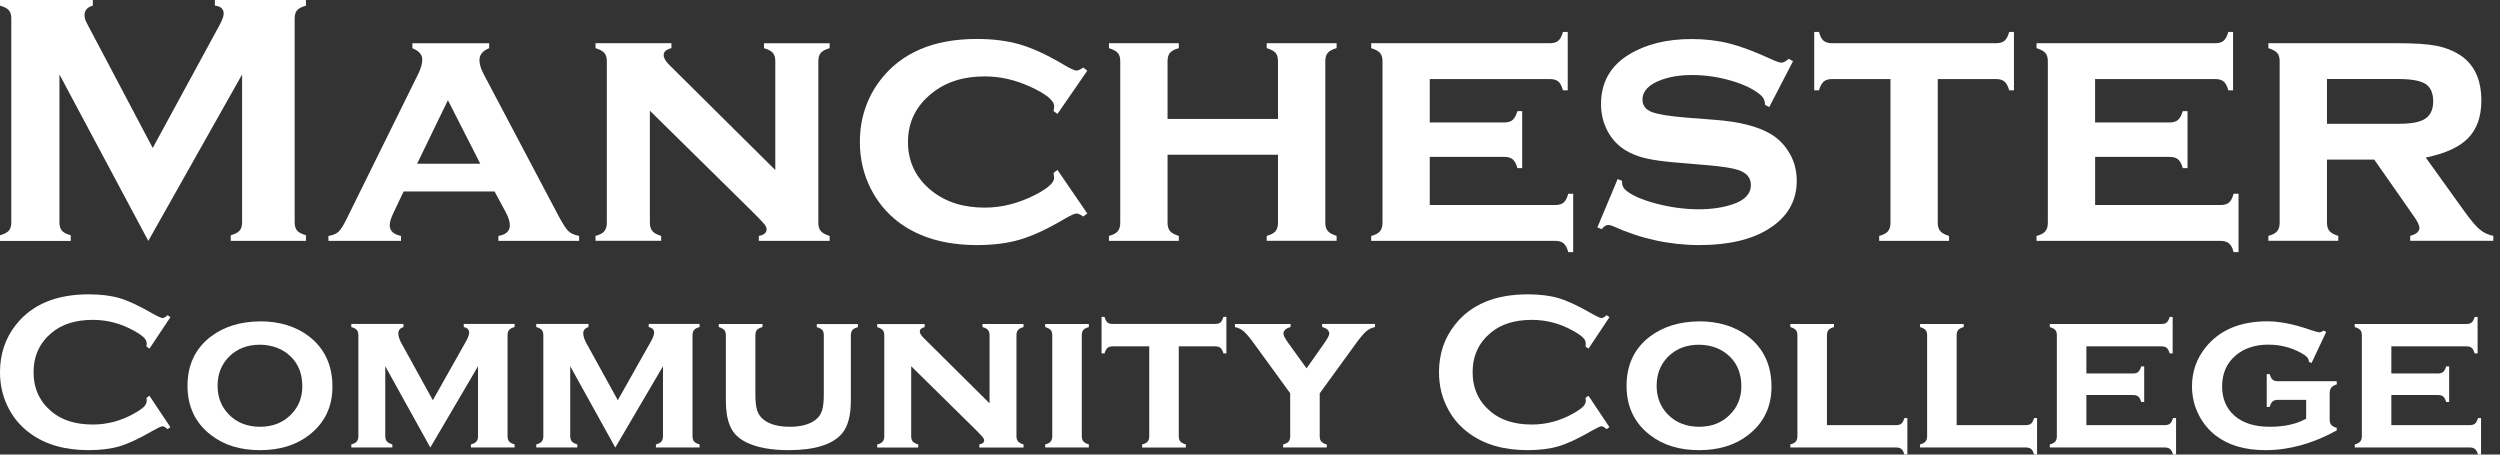
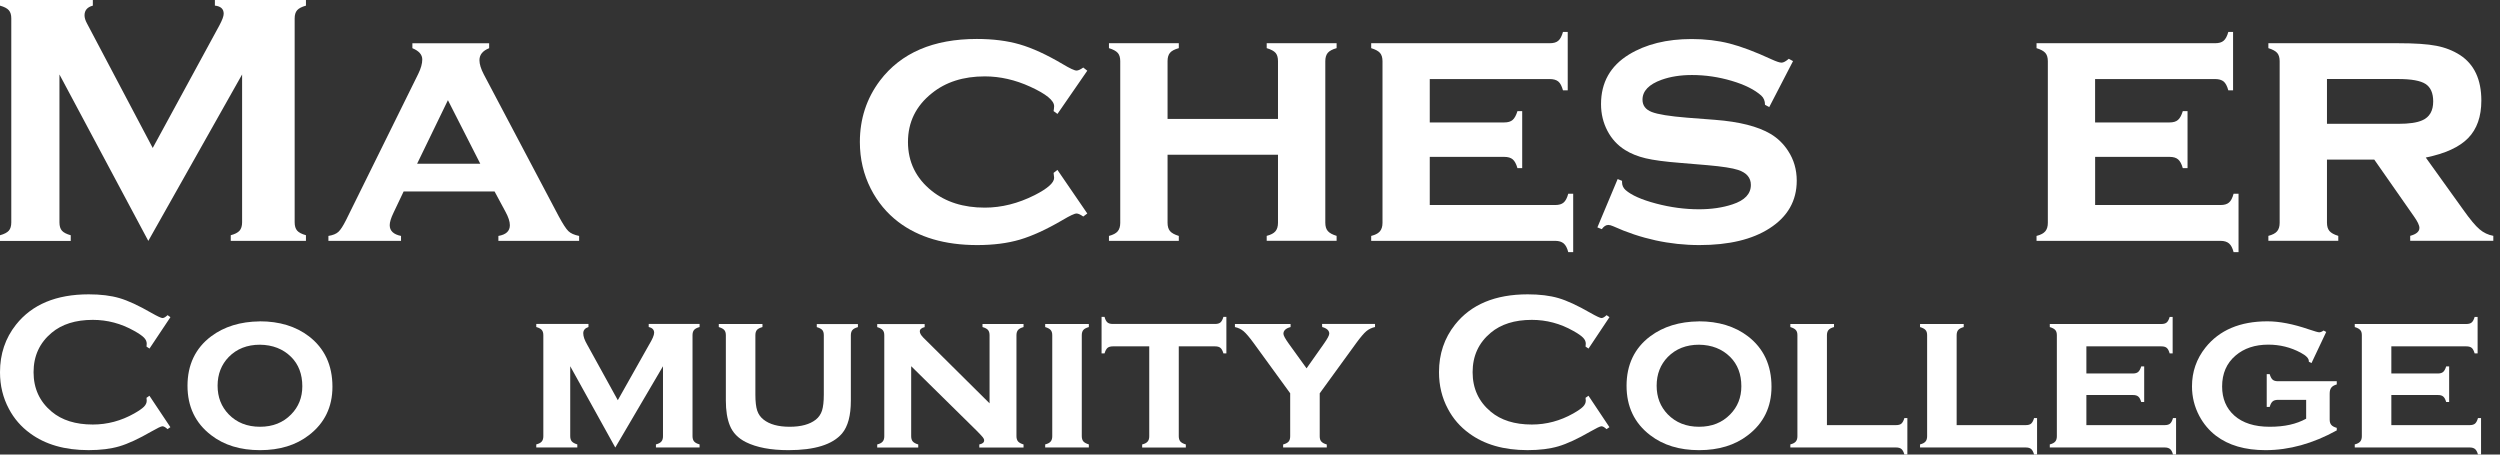
<svg xmlns="http://www.w3.org/2000/svg" width="132" height="24" viewBox="0 0 132 24" fill="none">
  <rect x="0" y="0" width="132" height="24" fill="#333333" stroke="none" />
  <g clip-path="url(#clip0_32_192)">
    <path d="M7.829 12.717L3.139 3.932V11.741C3.139 11.933 3.181 12.079 3.27 12.18C3.357 12.278 3.512 12.36 3.735 12.421V12.72H0V12.421C0.223 12.36 0.378 12.278 0.465 12.18C0.552 12.081 0.596 11.935 0.596 11.741V0.97C0.596 0.784 0.554 0.641 0.465 0.54C0.378 0.441 0.223 0.359 0 0.298V0H4.902V0.298C4.611 0.373 4.463 0.545 4.463 0.81C4.463 0.934 4.505 1.078 4.594 1.24L8.064 7.813L11.579 1.35C11.733 1.063 11.811 0.857 11.811 0.725C11.811 0.472 11.656 0.329 11.346 0.296V0H16.154V0.298C15.931 0.359 15.776 0.441 15.689 0.54C15.602 0.639 15.558 0.782 15.558 0.97V11.738C15.558 11.931 15.602 12.076 15.689 12.177C15.776 12.276 15.931 12.358 16.154 12.419V12.717H12.184V12.419C12.403 12.363 12.555 12.283 12.647 12.182C12.736 12.079 12.783 11.933 12.783 11.741V3.932L7.832 12.717H7.829Z" fill="white" />
    <path d="M26.111 10.109H21.312L20.772 11.245C20.641 11.518 20.577 11.734 20.577 11.889C20.577 12.187 20.777 12.377 21.174 12.457V12.717H17.34V12.457C17.577 12.419 17.751 12.349 17.866 12.243C17.981 12.137 18.117 11.928 18.272 11.618L22.082 3.904C22.225 3.613 22.296 3.357 22.296 3.141C22.296 2.885 22.122 2.688 21.774 2.545V2.284H25.827V2.545C25.484 2.681 25.315 2.892 25.315 3.179C25.315 3.383 25.392 3.637 25.547 3.932L29.498 11.414C29.717 11.82 29.886 12.083 30.01 12.203C30.134 12.323 30.325 12.407 30.578 12.457V12.717H26.315V12.457C26.719 12.389 26.921 12.201 26.921 11.891C26.921 11.698 26.843 11.461 26.688 11.177L26.113 10.109H26.111ZM25.359 8.646L23.65 5.289L22.023 8.646H25.359Z" fill="white" />
-     <path d="M34.313 5.841V11.757C34.313 11.95 34.358 12.097 34.449 12.203C34.538 12.309 34.694 12.393 34.91 12.454V12.715H31.444V12.454C31.663 12.398 31.815 12.318 31.904 12.212C31.994 12.107 32.041 11.959 32.041 11.766V3.233C32.041 3.04 31.996 2.895 31.909 2.794C31.822 2.695 31.667 2.611 31.444 2.542V2.282H35.452V2.542C35.177 2.611 35.041 2.733 35.041 2.906C35.041 3.057 35.139 3.23 35.339 3.428L40.936 8.98V3.233C40.936 3.04 40.894 2.892 40.804 2.791C40.718 2.688 40.563 2.606 40.34 2.545V2.284H43.805V2.545C43.582 2.606 43.427 2.69 43.34 2.791C43.253 2.895 43.208 3.04 43.208 3.233V11.759C43.208 11.952 43.251 12.1 43.34 12.201C43.427 12.304 43.582 12.389 43.805 12.457V12.717H40.067V12.457C40.34 12.403 40.478 12.287 40.478 12.114C40.478 12.027 40.441 11.938 40.365 11.846C40.29 11.755 40.121 11.572 39.854 11.302L34.311 5.843L34.313 5.841Z" fill="white" />
    <path d="M55.834 8.973L57.409 11.273L57.196 11.433C57.045 11.327 56.928 11.273 56.841 11.273C56.736 11.273 56.491 11.388 56.104 11.618C55.254 12.116 54.501 12.459 53.85 12.652C53.198 12.844 52.446 12.94 51.597 12.94C49.895 12.94 48.507 12.534 47.432 11.719C46.824 11.255 46.338 10.67 45.979 9.968C45.594 9.21 45.401 8.388 45.401 7.498C45.401 6.275 45.756 5.195 46.462 4.256C47.575 2.791 49.279 2.057 51.578 2.057C52.428 2.057 53.186 2.153 53.846 2.345C54.508 2.538 55.261 2.883 56.104 3.381C56.489 3.611 56.733 3.726 56.841 3.726C56.928 3.726 57.045 3.672 57.196 3.566L57.409 3.733L55.834 6.015L55.63 5.867C55.637 5.792 55.642 5.747 55.649 5.728C55.656 5.672 55.658 5.632 55.658 5.609C55.658 5.306 55.238 4.963 54.4 4.58C53.604 4.216 52.803 4.033 51.996 4.033C50.864 4.033 49.934 4.331 49.2 4.925C48.361 5.594 47.941 6.451 47.941 7.498C47.941 8.545 48.361 9.412 49.2 10.081C49.939 10.67 50.871 10.963 51.996 10.963C52.878 10.963 53.756 10.743 54.632 10.302C55.315 9.954 55.658 9.649 55.658 9.388C55.658 9.376 55.649 9.29 55.63 9.128L55.834 8.97V8.973Z" fill="white" />
    <path d="M67.478 8.17H61.647V11.757C61.647 11.95 61.689 12.097 61.776 12.201C61.863 12.304 62.018 12.389 62.241 12.457V12.717H58.553V12.457C58.769 12.4 58.924 12.32 59.013 12.215C59.102 12.109 59.149 11.961 59.149 11.769V3.233C59.149 3.04 59.107 2.895 59.018 2.794C58.931 2.695 58.776 2.611 58.553 2.542V2.282H62.241V2.542C62.018 2.603 61.861 2.686 61.776 2.789C61.689 2.892 61.647 3.038 61.647 3.23V6.278H67.478V3.23C67.478 3.038 67.436 2.892 67.352 2.794C67.267 2.695 67.112 2.611 66.882 2.542V2.282H70.573V2.542C70.35 2.603 70.195 2.688 70.108 2.789C70.021 2.892 69.976 3.038 69.976 3.23V11.757C69.976 11.95 70.019 12.097 70.108 12.198C70.195 12.302 70.35 12.386 70.573 12.454V12.715H66.882V12.454C67.1 12.398 67.253 12.318 67.342 12.212C67.431 12.107 67.478 11.957 67.478 11.764V8.17Z" fill="white" />
    <path d="M75.491 8.283V10.825H82.116C82.309 10.825 82.457 10.783 82.557 10.696C82.661 10.611 82.743 10.454 82.804 10.229H83.064V13.314H82.804C82.748 13.095 82.668 12.943 82.562 12.853C82.457 12.764 82.309 12.717 82.116 12.717H72.399V12.457C72.618 12.4 72.77 12.32 72.859 12.215C72.948 12.109 72.996 11.961 72.996 11.769V3.233C72.996 3.04 72.951 2.895 72.864 2.794C72.777 2.695 72.622 2.611 72.399 2.543V2.282H81.827C82.027 2.282 82.177 2.24 82.278 2.151C82.381 2.064 82.463 1.909 82.525 1.686H82.776V4.77H82.525C82.463 4.545 82.381 4.388 82.278 4.303C82.175 4.219 82.025 4.174 81.827 4.174H75.491V6.465H79.423C79.616 6.465 79.764 6.423 79.865 6.334C79.968 6.247 80.052 6.092 80.121 5.869H80.372V8.879H80.121C80.059 8.658 79.975 8.503 79.874 8.416C79.771 8.327 79.621 8.283 79.421 8.283H75.489H75.491Z" fill="white" />
    <path d="M94.674 3.223L93.415 5.656L93.192 5.533C93.192 5.329 93.126 5.167 92.997 5.05C92.643 4.733 92.122 4.472 91.431 4.268C90.741 4.064 90.044 3.961 89.335 3.961C88.732 3.961 88.199 4.045 87.732 4.212C87.06 4.454 86.724 4.806 86.724 5.263C86.724 5.569 86.886 5.785 87.208 5.911C87.532 6.038 88.154 6.139 89.082 6.214L90.553 6.327C91.84 6.426 92.817 6.674 93.488 7.071C93.861 7.294 94.169 7.592 94.411 7.966C94.716 8.43 94.868 8.956 94.868 9.541C94.868 10.602 94.389 11.443 93.434 12.055C92.521 12.645 91.286 12.94 89.727 12.94C88.168 12.94 86.638 12.609 85.17 11.943C85.072 11.9 84.987 11.877 84.919 11.877C84.795 11.877 84.68 11.952 84.574 12.1L84.342 12.006L85.412 9.454L85.644 9.548V9.623C85.644 9.785 85.706 9.921 85.83 10.034C86.14 10.306 86.677 10.546 87.443 10.748C88.206 10.95 88.962 11.05 89.706 11.05C90.363 11.05 90.955 10.964 91.476 10.79C92.122 10.579 92.446 10.238 92.446 9.764C92.446 9.386 92.223 9.121 91.774 8.973C91.476 8.874 90.938 8.79 90.161 8.722L88.699 8.599C87.91 8.538 87.307 8.456 86.891 8.358C86.476 8.259 86.112 8.114 85.802 7.919C85.405 7.67 85.093 7.332 84.87 6.904C84.647 6.475 84.534 6.008 84.534 5.498C84.534 4.355 85.025 3.484 86.006 2.881C86.9 2.334 88.006 2.061 89.323 2.061C90.037 2.061 90.704 2.141 91.321 2.298C91.939 2.456 92.676 2.735 93.535 3.132C93.791 3.249 93.967 3.308 94.066 3.308C94.164 3.308 94.291 3.24 94.448 3.104L94.671 3.226L94.674 3.223Z" fill="white" />
-     <path d="M102.313 4.174V11.759C102.313 11.952 102.357 12.1 102.444 12.201C102.531 12.304 102.686 12.389 102.909 12.457V12.717H99.221V12.457C99.437 12.4 99.592 12.32 99.681 12.215C99.77 12.109 99.817 11.961 99.817 11.769V4.174H96.742C96.542 4.174 96.392 4.219 96.289 4.308C96.188 4.397 96.103 4.552 96.042 4.77H95.791V1.686H96.042C96.099 1.904 96.178 2.057 96.279 2.146C96.38 2.235 96.533 2.282 96.732 2.282H105.386C105.585 2.282 105.736 2.24 105.839 2.151C105.942 2.064 106.024 1.909 106.085 1.686H106.337V4.77H106.085C106.024 4.55 105.94 4.395 105.839 4.308C105.736 4.219 105.585 4.174 105.388 4.174H102.313Z" fill="white" />
    <path d="M110.623 8.283V10.825H117.246C117.439 10.825 117.587 10.783 117.688 10.696C117.791 10.611 117.873 10.454 117.934 10.229H118.195V13.314H117.934C117.878 13.095 117.798 12.943 117.692 12.853C117.587 12.764 117.439 12.717 117.246 12.717H107.529V12.457C107.748 12.4 107.9 12.32 107.989 12.215C108.079 12.109 108.126 11.961 108.126 11.769V3.233C108.126 3.04 108.081 2.895 107.994 2.794C107.907 2.695 107.752 2.611 107.529 2.543V2.282H116.957C117.157 2.282 117.307 2.24 117.408 2.151C117.511 2.064 117.594 1.909 117.655 1.686H117.906V4.77H117.655C117.594 4.545 117.511 4.388 117.408 4.303C117.305 4.219 117.155 4.174 116.957 4.174H110.621V6.465H114.553C114.746 6.465 114.894 6.423 114.995 6.334C115.098 6.247 115.183 6.092 115.251 5.869H115.502V8.879H115.251C115.19 8.658 115.105 8.503 115.004 8.416C114.901 8.327 114.751 8.283 114.551 8.283H110.619H110.623Z" fill="white" />
    <path d="M122.864 8.43V11.757C122.864 11.95 122.909 12.097 122.996 12.198C123.083 12.299 123.237 12.386 123.461 12.454V12.715H119.77V12.454C119.986 12.398 120.141 12.318 120.23 12.212C120.319 12.107 120.366 11.959 120.366 11.766V3.233C120.366 3.04 120.322 2.895 120.235 2.794C120.148 2.695 119.993 2.611 119.77 2.542V2.282H126.609C127.496 2.282 128.175 2.326 128.639 2.418C129.104 2.507 129.522 2.672 129.888 2.906C130.64 3.397 131.015 4.198 131.015 5.31C131.015 6.155 130.783 6.815 130.32 7.289C129.858 7.764 129.111 8.109 128.081 8.318L130.055 11.069C130.414 11.576 130.703 11.924 130.917 12.104C131.13 12.287 131.374 12.403 131.647 12.452V12.713H127.259V12.452C127.583 12.365 127.745 12.226 127.745 12.034C127.745 11.898 127.646 11.689 127.447 11.412L125.362 8.428H122.862L122.864 8.43ZM122.864 6.538H126.627C127.198 6.538 127.621 6.477 127.895 6.353C128.28 6.186 128.473 5.853 128.473 5.355C128.473 4.914 128.337 4.606 128.067 4.432C127.797 4.259 127.318 4.172 126.627 4.172H122.864V6.538Z" fill="white" />
    <path d="M7.89 20.896L8.996 22.554L8.846 22.659C8.738 22.558 8.649 22.507 8.578 22.507C8.508 22.507 8.313 22.601 7.989 22.786C7.322 23.171 6.759 23.432 6.303 23.566C5.848 23.7 5.306 23.767 4.677 23.767C3.423 23.767 2.395 23.472 1.589 22.878C1.115 22.533 0.742 22.103 0.472 21.591C0.157 21.004 0 20.359 0 19.652C0 18.69 0.282 17.852 0.845 17.142C1.693 16.074 2.97 15.541 4.684 15.541C5.313 15.541 5.853 15.607 6.303 15.739C6.754 15.87 7.318 16.131 7.991 16.518C8.313 16.701 8.51 16.793 8.581 16.793C8.651 16.793 8.74 16.743 8.848 16.64L8.999 16.746L7.893 18.405L7.736 18.3C7.743 18.239 7.747 18.185 7.747 18.143C7.747 18.03 7.698 17.924 7.602 17.826C7.505 17.727 7.332 17.607 7.083 17.469C6.395 17.081 5.667 16.889 4.9 16.889C3.991 16.889 3.268 17.117 2.728 17.57C2.092 18.1 1.772 18.795 1.772 19.652C1.772 20.509 2.092 21.204 2.728 21.735C3.268 22.188 3.991 22.415 4.9 22.415C5.667 22.415 6.397 22.22 7.083 21.833C7.332 21.692 7.503 21.573 7.602 21.474C7.698 21.375 7.747 21.27 7.747 21.157C7.747 21.115 7.743 21.063 7.736 21.004L7.893 20.894L7.89 20.896Z" fill="white" />
    <path d="M13.717 16.966C14.755 16.966 15.619 17.229 16.312 17.758C17.138 18.394 17.553 19.281 17.553 20.42C17.553 21.488 17.14 22.34 16.312 22.976C15.628 23.505 14.767 23.768 13.729 23.768C12.691 23.768 11.83 23.505 11.147 22.976C10.316 22.34 9.9 21.469 9.9 20.368C9.9 19.267 10.316 18.384 11.147 17.76C11.835 17.244 12.691 16.98 13.717 16.969V16.966ZM13.722 18.201C13.051 18.201 12.501 18.417 12.079 18.847C11.687 19.251 11.489 19.758 11.489 20.366C11.489 20.974 11.687 21.476 12.079 21.88C12.501 22.314 13.053 22.533 13.729 22.533C14.405 22.533 14.95 22.314 15.373 21.88C15.765 21.481 15.962 20.986 15.962 20.396C15.962 19.755 15.765 19.239 15.373 18.847C14.945 18.424 14.396 18.208 13.722 18.201Z" fill="white" />
-     <path d="M22.721 23.629L20.342 19.337V23.028C20.342 23.148 20.371 23.242 20.425 23.305C20.479 23.368 20.575 23.422 20.716 23.465V23.627H18.549V23.465C18.685 23.429 18.781 23.38 18.838 23.312C18.894 23.246 18.922 23.152 18.922 23.033V17.699C18.922 17.579 18.894 17.485 18.84 17.422C18.786 17.358 18.687 17.307 18.549 17.267V17.105H21.305V17.267C21.122 17.326 21.03 17.436 21.03 17.598C21.03 17.76 21.096 17.952 21.227 18.18L22.854 21.131L24.493 18.222C24.678 17.915 24.772 17.699 24.772 17.57C24.772 17.41 24.676 17.309 24.486 17.267V17.105H27.172V17.267C27.031 17.307 26.935 17.356 26.881 17.422C26.827 17.485 26.799 17.577 26.799 17.699V23.028C26.799 23.148 26.827 23.242 26.881 23.307C26.935 23.373 27.033 23.425 27.172 23.465V23.627H24.866V23.465C25.003 23.429 25.099 23.38 25.155 23.312C25.212 23.246 25.24 23.152 25.24 23.033V19.337L22.721 23.629Z" fill="white" />
    <path d="M32.487 23.629L30.108 19.337V23.028C30.108 23.148 30.137 23.242 30.191 23.305C30.245 23.368 30.341 23.422 30.482 23.465V23.627H28.315V23.465C28.451 23.429 28.547 23.38 28.604 23.312C28.66 23.246 28.688 23.152 28.688 23.033V17.699C28.688 17.579 28.66 17.485 28.606 17.422C28.552 17.358 28.453 17.307 28.315 17.267V17.105H31.071V17.267C30.888 17.326 30.796 17.436 30.796 17.598C30.796 17.76 30.862 17.952 30.994 18.18L32.62 21.131L34.259 18.222C34.445 17.915 34.539 17.699 34.539 17.57C34.539 17.41 34.442 17.309 34.252 17.267V17.105H36.938V17.267C36.799 17.307 36.701 17.356 36.647 17.422C36.593 17.485 36.565 17.577 36.565 17.699V23.028C36.565 23.148 36.593 23.242 36.647 23.307C36.701 23.373 36.799 23.425 36.938 23.465V23.627H34.633V23.465C34.769 23.429 34.865 23.38 34.921 23.312C34.978 23.246 35.006 23.152 35.006 23.033V19.337L32.487 23.629Z" fill="white" />
    <path d="M44.925 17.699V21.152C44.925 21.941 44.77 22.519 44.46 22.887C43.96 23.474 43.016 23.768 41.629 23.768C40.701 23.768 39.95 23.627 39.38 23.343C38.969 23.136 38.687 22.845 38.534 22.462C38.394 22.113 38.325 21.676 38.325 21.152V17.699C38.325 17.579 38.297 17.488 38.243 17.427C38.189 17.363 38.093 17.311 37.952 17.269V17.107H40.258V17.269C40.117 17.309 40.018 17.358 39.964 17.424C39.91 17.488 39.884 17.581 39.884 17.701V20.84C39.884 21.206 39.917 21.486 39.98 21.678C40.044 21.873 40.157 22.03 40.316 22.155C40.636 22.408 41.096 22.533 41.697 22.533C42.298 22.533 42.758 22.406 43.077 22.155C43.232 22.03 43.34 21.871 43.403 21.678C43.464 21.483 43.497 21.204 43.497 20.84V17.701C43.497 17.581 43.471 17.49 43.42 17.429C43.368 17.366 43.27 17.314 43.126 17.272V17.11H45.298V17.272C45.157 17.311 45.061 17.361 45.007 17.427C44.953 17.49 44.925 17.584 44.925 17.704V17.699Z" fill="white" />
    <path d="M48.11 19.331V23.03C48.11 23.15 48.138 23.244 48.195 23.31C48.251 23.375 48.347 23.427 48.483 23.467V23.629H46.317V23.467C46.453 23.432 46.549 23.383 46.605 23.314C46.662 23.249 46.69 23.155 46.69 23.035V17.701C46.69 17.581 46.662 17.49 46.608 17.429C46.554 17.366 46.455 17.314 46.317 17.272V17.11H48.822V17.272C48.65 17.314 48.566 17.389 48.566 17.499C48.566 17.593 48.629 17.701 48.751 17.826L52.249 21.296V17.701C52.249 17.581 52.221 17.488 52.167 17.424C52.113 17.361 52.017 17.309 51.876 17.269V17.107H54.043V17.269C53.902 17.309 53.806 17.358 53.752 17.424C53.698 17.488 53.669 17.579 53.669 17.701V23.03C53.669 23.15 53.698 23.242 53.752 23.307C53.806 23.371 53.904 23.425 54.043 23.467V23.629H51.707V23.467C51.878 23.432 51.963 23.361 51.963 23.253C51.963 23.199 51.939 23.143 51.892 23.087C51.845 23.028 51.74 22.915 51.573 22.746L48.108 19.333L48.11 19.331Z" fill="white" />
    <path d="M57.118 17.699V23.028C57.118 23.148 57.146 23.239 57.2 23.305C57.254 23.369 57.353 23.422 57.491 23.465V23.627H55.186V23.465C55.322 23.43 55.419 23.38 55.475 23.312C55.531 23.246 55.559 23.152 55.559 23.033V17.699C55.559 17.579 55.531 17.488 55.477 17.427C55.423 17.363 55.327 17.311 55.186 17.269V17.107H57.491V17.269C57.353 17.309 57.254 17.358 57.2 17.424C57.146 17.488 57.118 17.579 57.118 17.701V17.699Z" fill="white" />
    <path d="M62.239 18.288V23.03C62.239 23.15 62.267 23.242 62.321 23.308C62.375 23.371 62.471 23.425 62.612 23.467V23.629H60.306V23.467C60.443 23.432 60.539 23.383 60.595 23.314C60.652 23.249 60.68 23.155 60.68 23.035V18.288H58.757C58.633 18.288 58.539 18.316 58.475 18.37C58.412 18.427 58.36 18.523 58.32 18.659H58.163V16.732H58.32C58.356 16.868 58.405 16.964 58.468 17.02C58.532 17.077 58.626 17.105 58.75 17.105H64.159C64.283 17.105 64.377 17.079 64.441 17.023C64.504 16.969 64.556 16.87 64.596 16.732H64.753V18.659H64.596C64.556 18.521 64.506 18.424 64.441 18.37C64.377 18.314 64.281 18.288 64.159 18.288H62.236H62.239Z" fill="white" />
    <path d="M69.681 20.765V23.033C69.681 23.152 69.706 23.246 69.763 23.31C69.817 23.373 69.913 23.427 70.054 23.469V23.627H67.749V23.469C67.889 23.429 67.986 23.378 68.04 23.314C68.094 23.251 68.122 23.155 68.122 23.033V20.765L66.187 18.105C65.969 17.807 65.795 17.603 65.666 17.492C65.537 17.382 65.382 17.307 65.204 17.269V17.107H68.143V17.269C67.889 17.335 67.765 17.455 67.765 17.624C67.765 17.708 67.856 17.88 68.04 18.136L68.986 19.448L69.911 18.136C70.094 17.875 70.185 17.703 70.185 17.617C70.185 17.455 70.061 17.337 69.812 17.267L69.805 17.105H72.601V17.267C72.423 17.307 72.268 17.38 72.139 17.49C72.009 17.6 71.836 17.805 71.617 18.103L69.685 20.762L69.681 20.765Z" fill="white" />
    <path d="M83.872 20.896L84.978 22.554L84.825 22.659C84.717 22.558 84.628 22.507 84.558 22.507C84.487 22.507 84.292 22.601 83.968 22.786C83.302 23.171 82.738 23.432 82.283 23.566C81.827 23.7 81.285 23.767 80.656 23.767C79.402 23.767 78.374 23.472 77.569 22.878C77.094 22.533 76.721 22.103 76.451 21.591C76.136 21.004 75.979 20.359 75.979 19.652C75.979 18.69 76.261 17.852 76.824 17.142C77.669 16.074 78.951 15.541 80.663 15.541C81.292 15.541 81.832 15.607 82.283 15.739C82.733 15.87 83.297 16.131 83.971 16.518C84.292 16.701 84.49 16.793 84.56 16.793C84.63 16.793 84.719 16.743 84.828 16.64L84.98 16.746L83.874 18.405L83.717 18.3C83.724 18.239 83.729 18.185 83.729 18.143C83.729 18.03 83.68 17.924 83.583 17.826C83.487 17.727 83.313 17.607 83.064 17.469C82.377 17.081 81.649 16.889 80.881 16.889C79.973 16.889 79.249 17.117 78.71 17.57C78.073 18.1 77.754 18.795 77.754 19.652C77.754 20.509 78.073 21.204 78.71 21.735C79.249 22.188 79.973 22.415 80.881 22.415C81.649 22.415 82.377 22.22 83.064 21.833C83.313 21.692 83.485 21.573 83.583 21.474C83.68 21.375 83.729 21.27 83.729 21.157C83.729 21.115 83.724 21.063 83.717 21.004L83.874 20.894L83.872 20.896Z" fill="white" />
    <path d="M89.699 16.966C90.737 16.966 91.6 17.229 92.293 17.758C93.119 18.394 93.535 19.281 93.535 20.42C93.535 21.488 93.122 22.34 92.293 22.976C91.61 23.505 90.748 23.768 89.711 23.768C88.673 23.768 87.814 23.505 87.128 22.976C86.297 22.34 85.882 21.469 85.882 20.368C85.882 19.267 86.297 18.384 87.128 17.76C87.816 17.244 88.673 16.98 89.699 16.969V16.966ZM89.706 18.201C89.034 18.201 88.485 18.417 88.06 18.847C87.668 19.251 87.471 19.758 87.471 20.366C87.471 20.974 87.668 21.476 88.06 21.88C88.485 22.314 89.034 22.533 89.711 22.533C90.387 22.533 90.931 22.314 91.354 21.88C91.746 21.481 91.943 20.986 91.943 20.396C91.943 19.755 91.746 19.239 91.354 18.847C90.927 18.424 90.377 18.208 89.704 18.201H89.706Z" fill="white" />
    <path d="M96.465 22.446H100.115C100.24 22.446 100.334 22.42 100.395 22.366C100.456 22.312 100.51 22.216 100.552 22.073H100.709V24H100.552C100.512 23.859 100.46 23.763 100.397 23.709C100.334 23.655 100.24 23.627 100.115 23.627H94.53V23.465C94.666 23.43 94.763 23.38 94.819 23.312C94.875 23.246 94.903 23.152 94.903 23.033V17.699C94.903 17.579 94.878 17.488 94.821 17.427C94.767 17.363 94.671 17.311 94.53 17.269V17.107H96.836V17.269C96.695 17.309 96.599 17.358 96.545 17.424C96.491 17.488 96.462 17.581 96.462 17.701V22.448L96.465 22.446Z" fill="white" />
    <path d="M103.313 22.446H106.963C107.088 22.446 107.182 22.42 107.243 22.366C107.304 22.312 107.358 22.216 107.4 22.073H107.557V24H107.4C107.36 23.859 107.309 23.763 107.245 23.709C107.182 23.655 107.088 23.627 106.963 23.627H101.378V23.465C101.515 23.43 101.611 23.38 101.667 23.312C101.724 23.246 101.752 23.152 101.752 23.033V17.699C101.752 17.579 101.726 17.488 101.67 17.427C101.616 17.363 101.519 17.311 101.378 17.269V17.107H103.684V17.269C103.543 17.309 103.447 17.358 103.393 17.424C103.339 17.488 103.311 17.581 103.311 17.701V22.448L103.313 22.446Z" fill="white" />
    <path d="M110.161 20.857V22.446H114.302C114.422 22.446 114.516 22.42 114.579 22.366C114.643 22.312 114.694 22.216 114.734 22.073H114.896V24H114.734C114.699 23.864 114.65 23.768 114.582 23.711C114.516 23.655 114.422 23.627 114.302 23.627H108.229V23.465C108.365 23.43 108.461 23.38 108.518 23.312C108.574 23.246 108.602 23.152 108.602 23.033V17.699C108.602 17.579 108.574 17.488 108.52 17.427C108.466 17.363 108.37 17.311 108.229 17.269V17.107H114.122C114.246 17.107 114.34 17.081 114.403 17.025C114.467 16.971 114.518 16.872 114.558 16.734H114.716V18.661H114.558C114.518 18.521 114.469 18.422 114.403 18.368C114.34 18.314 114.246 18.288 114.122 18.288H110.161V19.72H112.619C112.739 19.72 112.833 19.694 112.896 19.638C112.96 19.584 113.014 19.485 113.056 19.347H113.213V21.227H113.056C113.016 21.089 112.967 20.993 112.901 20.939C112.837 20.882 112.744 20.857 112.619 20.857H110.161Z" fill="white" />
    <path d="M121.763 21.112H120.277C120.153 21.112 120.059 21.14 119.995 21.195C119.932 21.248 119.88 21.345 119.84 21.486H119.683V19.755H119.84C119.88 19.894 119.932 19.99 119.995 20.047C120.059 20.103 120.153 20.129 120.277 20.129H123.381V20.298C123.244 20.338 123.148 20.392 123.092 20.467C123.035 20.54 123.007 20.645 123.007 20.781V22.155C123.007 22.274 123.035 22.368 123.092 22.434C123.148 22.5 123.244 22.552 123.381 22.591V22.725C122.122 23.42 120.869 23.768 119.62 23.768C118.54 23.768 117.666 23.514 117 23.005C116.638 22.725 116.347 22.38 116.126 21.967C115.866 21.479 115.737 20.955 115.737 20.401C115.737 19.631 115.974 18.948 116.448 18.352C117.185 17.427 118.277 16.966 119.721 16.966C120.352 16.966 121.075 17.107 121.887 17.384C122.209 17.492 122.397 17.546 122.453 17.546C122.519 17.546 122.596 17.516 122.686 17.452L122.824 17.527L122.047 19.171L121.906 19.1V19.065C121.906 18.922 121.763 18.774 121.477 18.622C120.946 18.337 120.376 18.197 119.765 18.197C119.063 18.197 118.486 18.389 118.037 18.774C117.563 19.178 117.328 19.723 117.328 20.406C117.328 21.047 117.544 21.558 117.974 21.943C118.418 22.335 119.037 22.533 119.838 22.533C120.638 22.533 121.242 22.392 121.765 22.108V21.112H121.763Z" fill="white" />
    <path d="M126.263 20.857V22.446H130.405C130.524 22.446 130.618 22.42 130.682 22.366C130.745 22.312 130.797 22.216 130.837 22.073H130.999V24H130.837C130.801 23.864 130.75 23.768 130.684 23.711C130.618 23.655 130.524 23.627 130.405 23.627H124.331V23.465C124.467 23.43 124.564 23.38 124.62 23.312C124.676 23.246 124.705 23.152 124.705 23.033V17.699C124.705 17.579 124.679 17.488 124.622 17.427C124.568 17.363 124.472 17.311 124.331 17.269V17.107H130.224C130.348 17.107 130.442 17.081 130.506 17.025C130.569 16.971 130.621 16.872 130.661 16.734H130.818V18.661H130.661C130.621 18.521 130.571 18.422 130.506 18.368C130.442 18.314 130.346 18.288 130.224 18.288H126.263V19.72H128.721C128.841 19.72 128.935 19.694 128.998 19.638C129.062 19.584 129.116 19.485 129.158 19.347H129.315V21.227H129.158C129.118 21.089 129.069 20.993 129.003 20.939C128.94 20.882 128.846 20.857 128.721 20.857H126.263Z" fill="white" />
  </g>
  <defs>
    <clipPath id="clip0_32_192">
      <rect width="131.649" height="24" fill="white" />
    </clipPath>
  </defs>
</svg>